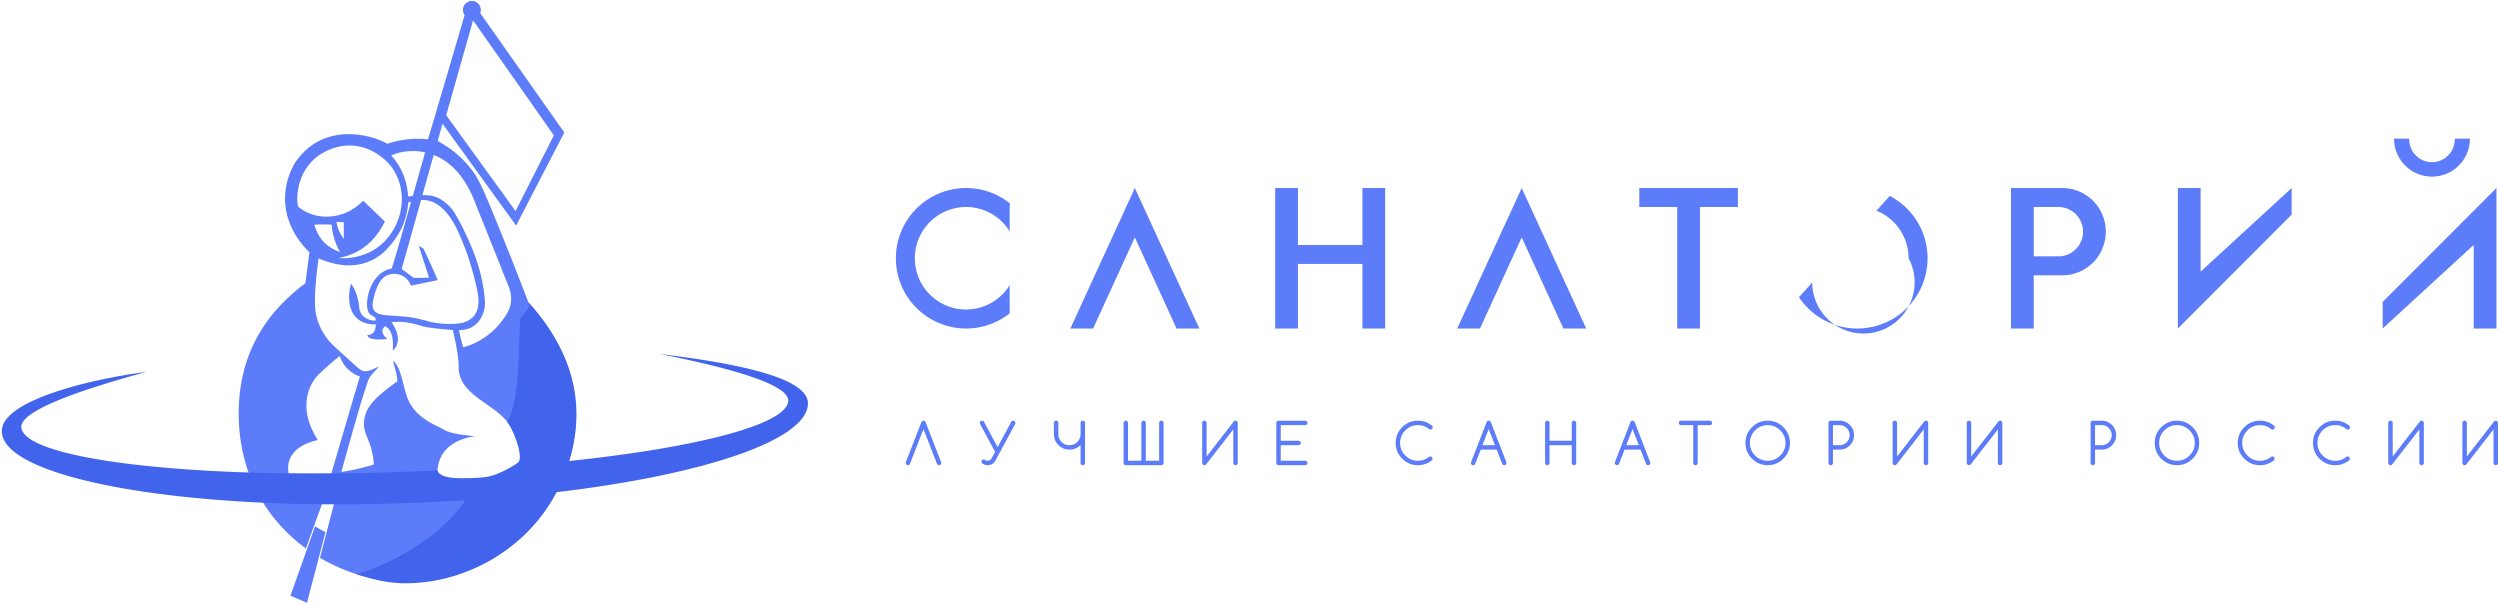
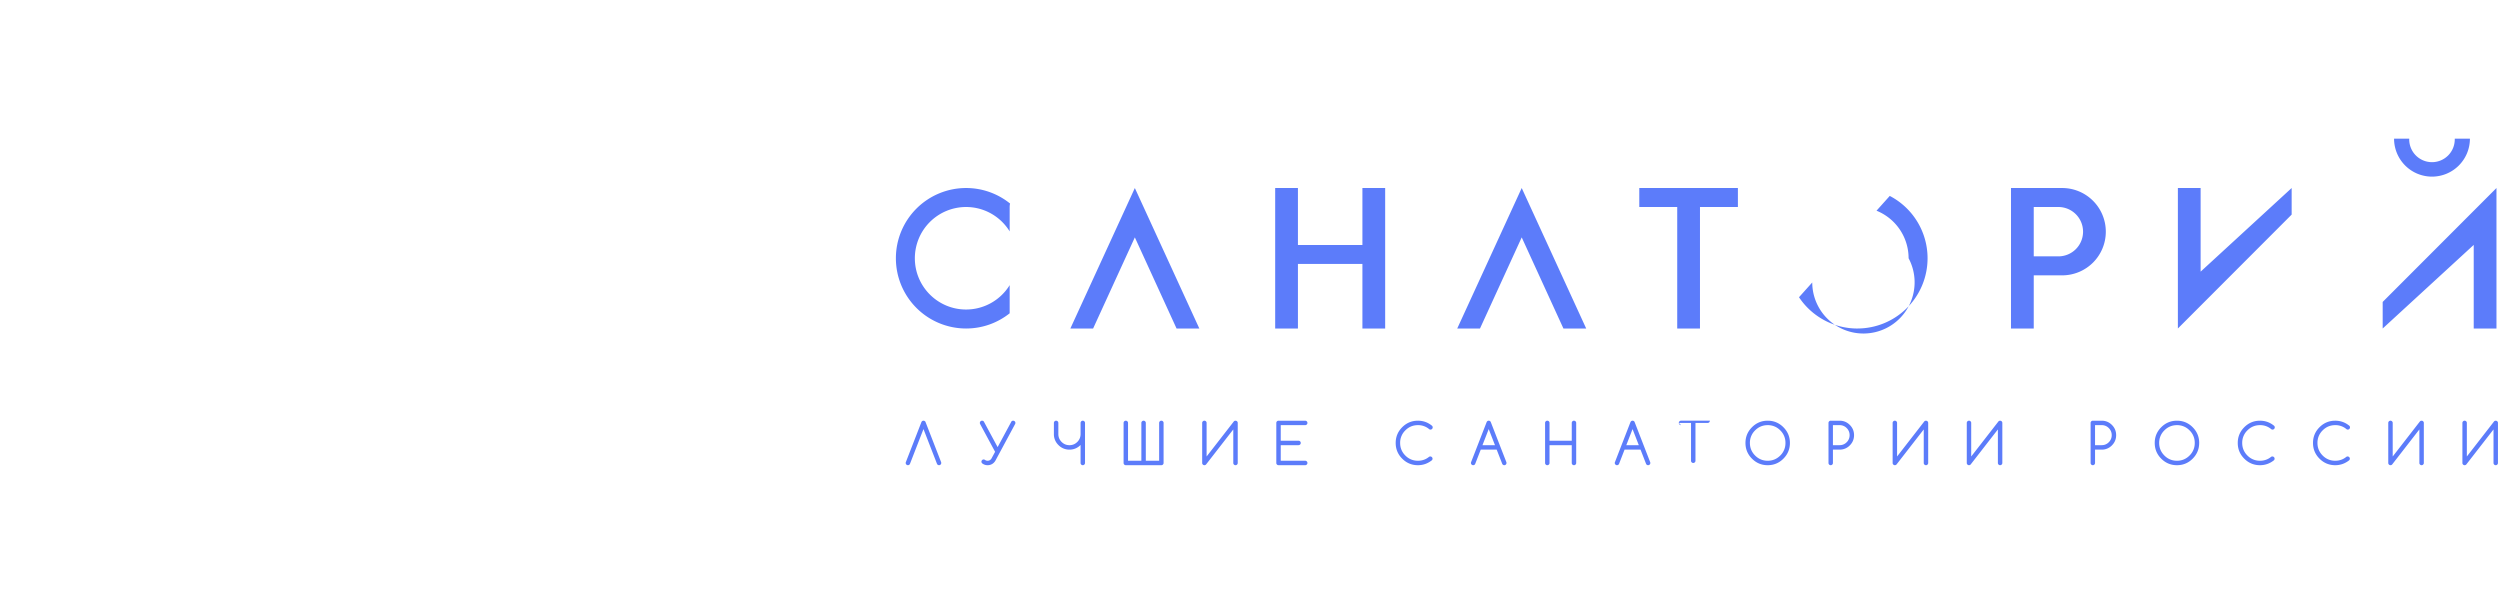
<svg xmlns="http://www.w3.org/2000/svg" width="207" height="50" viewBox="0 0 207 50">
  <g fill="none">
-     <path fill="#5C7CFA" d="M26.497 46.183l1.185-4.584h-.974l-1.38 3.814c-3.16-2.31-5.563-6.054-5.563-11.184 0-4.446 1.838-8.037 5.515-10.77.156-1.133.27-1.993.34-2.58-1.027-.938-3.132-3.72-1.284-7.249 2.313-3.674 6.523-2.454 7.725-1.725a8.105 8.105 0 0 1 3.377-.371c.148-.452 2.906-9.846 3.034-10.278a.74.74 0 1 1 1.29-.172l6.962 9.886-3.99 7.71-6.094-8.436a68.1 68.1 0 0 0-.392 1.429c1.133.66 1.892 1.225 2.788 2.355.647.815 1.172 2.142 1.908 3.913a310.96 310.96 0 0 1 2.801 7.08c3.527 3.928 4.69 8.165 3.488 12.71-1.802 6.818-7.789 10.449-13.757 10.449-2.245 0-4.74-.67-6.98-1.997zM36.946 9.54l5.742 7.936 3.171-6.267-6.688-9.527-2.225 7.858zm-1.968 6.618c.744 0 1.414.055 2.333 1.023.3.342.56.82.958 1.585.625 1.3 1.543 3.164 1.826 5.564.083.815.165 1.284-.389 2.197-.546.723-1.249.805-1.71.805.073.318.273 1.187.352 1.42.698-.165 1.747-.614 2.752-1.629 1.1-1.245 1.62-2.138.87-3.754a558.032 558.032 0 0 0-2.396-5.999c-.323-.816-1.176-3.563-3.662-4.541-.114.41-.847 2.995-.934 3.33zm-.113.405c-.185.642-1.242 4.426-1.607 5.71.44.322.747.552.989.735.61 0 1.062-.013 1.273-.013-.174-.607-.545-1.675-.84-2.638.137.08.268.16.39.236.553 1.17.963 2.107 1.176 2.602-.198.044-2.015.414-2.222.456a1.451 1.451 0 0 0-1.283-.976c-.9-.024-1.442.48-1.813 2.06-.39 1.434.806 1.339 1.59 1.408 1.543.078 2.133.234 3.08.497.733.19 1.992.245 2.667.096 1.91-.506 1.288-2.46 1.134-3.221-.495-2.087-1.034-3.324-1.273-3.899-1.36-3.296-2.978-3.047-3.26-3.053zm-8.837 2.048c.233.763.689 1.762 2.125 2.256a5.418 5.418 0 0 1-.689-2.256c-.254-.034-1.197-.038-1.436 0zm1.838-.243c.04.478.357 1.127.6 1.39 0-.14-.002-.995 0-1.353-.117-.01-.41-.019-.6-.037zm2.203-1.754l1.797 1.727c-.838 1.703-2.121 2.71-3.849 3.022.139.022 2.632.259 4.197-1.812 1.564-2.07 1.19-4.47.172-5.765s-3.148-2.452-5.528-1.194c-2.38 1.257-2.362 3.99-2.156 4.528 1.457 1.221 3.843 1.099 5.367-.506zm3.967.09a3.929 3.929 0 0 0-.233.064c-.15 1.708-.809 2.845-1.805 3.895-.995 1.05-2.869 1.928-5.616.73-.053.363-.486 3.37-.214 4.638a5.01 5.01 0 0 0 1.517 2.651c.572.532 1.051.952 1.815 1.653.565.481.704.601 1.88 0-.717.886-.745.626-1.076 1.724-.25.663-.93 3.002-2.04 7.014.824-.114 1.72-.318 2.69-.611-.13-1.992-.885-2.404-.812-3.502.074-1.098.688-1.921 2.755-3.382.018-.48-.252-1.307-.376-1.698.107.101.325.143.626 1.02.582 1.734.323 3.136 3.226 4.472.427.197.565.537 2.912.736-.137.079-2.82.263-3.057 2.778-.017.27.355.728 1.4.734.697.004 1.338.002 1.923-.006.49.01.917-.058 1.283-.202.366-.144.98-.442 1.841-.893.322-.206.457-.495.405-.869-.077-.56-.247-2.066-1.617-3.286-1.37-1.22-3.536-2.013-3.487-4.03-.001-.613-.16-1.615-.478-3.006-1.291-.108-2.1-.206-2.425-.293-.488-.131-1.505-.507-2.65-.35.098.136 1.062 1.478.098 2.35.033-.505.093-1.707-.645-2.024-.151.152-.478.49.19 1.048-.165.034-1.55.2-1.653-.31.104-.018.72.003.695-.903-.162.034-1.731.101-2.12-1.505-.112-.514-.124-1.122.073-1.845.251.286.6 1 .684 1.971.084.971 1.165 1.126 1.363 1.071.051-.427-.448-.308-.599-.706-.356-.641.042-3.232 1.914-3.594.126-.304.664-2.15 1.613-5.534zm-4.24 14.471c-.512-.183-1.307-.629-1.654-1.69-.372.239-1.626 1.358-1.887 1.655-.261.297-1.884 2.245.059 5.297-.177.054-2.791.49-2.418 2.77.415.009 1.594.009 3.539 0 1.45-4.95 2.238-7.627 2.362-8.032zm2.611-18.3c.572.672 1.265 1.657 1.385 3.397.115-.016.306-.033.392-.06.503-1.795.799-2.805 1.014-3.59-.872-.22-2.036-.115-2.79.253zm-6.322 30.709l.864.49-1.532 5.837-1.366-.582 2.034-5.745z" />
-     <path fill="#4263EB" d="M47.276 37.664c1.202-4.545.003-8.702-3.523-12.63.004.015.152.216 0 .456a4.148 4.148 0 0 1-.668.832c-.156 1.899-.004 6.982-1.092 8.595.701 1.009 1.368 3.084.892 3.396-.384.252-1.542 1.057-2.817 1.206-1.329.11-3.601.249-3.842-.546-.475 0-1.006.03-1.643.051l-.81.027-.989.036c-17.038.596-30.926-1.076-31.019-3.733-.053-1.529 6.221-3.438 10.345-4.555C7.89 31.32.29 33.066.154 35.62c-.212 3.935 14.868 6.682 32.9 6.052.241-.008.48-.017.72-.027a152.595 152.595 0 0 0 4.756-.218c-2.47 3.636-7.306 5.682-9.032 6.106 1.387.459 2.705.765 4.021.765 4.992 0 9.996-2.725 12.555-7.544C58.346 39.303 67 36.399 66.895 33.355c-.057-1.631-3.534-2.998-12.265-4.043 4.19.826 10.583 2.294 10.637 3.822.068 1.96-7.384 3.908-18.133 5.035.05-.166.097-.335.142-.505z" />
-     <path fill="#5C7CFA" d="M198.229 11.481a3.142 3.142 0 0 0 3.14 3.144 3.142 3.142 0 0 0 3.14-3.144h-1.256a1.885 1.885 0 1 1-3.768 0h-1.256zm-90.76 8.803v-4.716h-1.884V27.2h1.884v-5.344h5.339V27.2h1.884V15.568h-1.884v4.716h-5.339zm59.04-4.716h4.24a3.613 3.613 0 0 1 3.612 3.615 3.613 3.613 0 0 1-3.612 3.616h-2.355V27.2h-1.884V15.568zM153.792 27.2a5.813 5.813 0 0 0 5.81-5.816 5.816 5.816 0 0 0-3.13-5.162l-1.097 1.224a4.246 4.246 0 0 1 2.657 3.938 4.238 4.238 0 1 1-7.978 2.004l-1.096 1.223a5.803 5.803 0 0 0 4.834 2.59zM79.99 15.568a5.813 5.813 0 0 0-5.81 5.816 5.813 5.813 0 0 0 5.81 5.816c1.365 0 2.62-.471 3.611-1.26v-2.332a4.236 4.236 0 0 1-3.611 2.02c-2.342 0-4.24-1.9-4.24-4.244a4.242 4.242 0 0 1 4.24-4.244c1.527 0 2.865.808 3.611 2.02v-2.02c0-.098.012-.194.033-.286a5.782 5.782 0 0 0-3.644-1.286zm88.404 1.572v4.087h2.041a2.042 2.042 0 0 0 2.042-2.044 2.042 2.042 0 0 0-2.042-2.043h-2.04zM88.626 27.2l5.339-11.632L99.304 27.2h-1.885l-3.454-7.545L90.51 27.2h-1.884zm32.033 0l5.339-11.632 5.339 11.632h-1.885l-3.454-7.545-3.455 7.545h-1.884zm15.074-11.632h8.165v1.572h-8.165v-1.572zm3.14 1.572h1.885V27.2h-1.884V17.14zm41.455-1.572h1.884v6.924l7.537-6.924v2.2l-9.421 9.432V15.568zm26.38 11.632h-1.884v-6.923l-7.538 6.923V25l9.422-9.432V27.2zM75.346 38.405a.182.182 0 0 1-.039.058.179.179 0 0 1-.13.055.177.177 0 0 1-.13-.054.177.177 0 0 1-.055-.13c0-.03.005-.055.016-.078l1.28-3.293a.194.194 0 0 1 .047-.076.175.175 0 0 1 .13-.053.183.183 0 0 1 .176.129l1.28 3.293c.01.023.015.049.015.078 0 .05-.018.094-.054.13a.177.177 0 0 1-.13.054.172.172 0 0 1-.129-.055.167.167 0 0 1-.04-.058l-1.119-2.878-1.118 2.878zm7.257-1.384l1.132-2.1c.03-.058.082-.087.156-.087.05 0 .094.018.13.054.036.036.054.08.054.13a.178.178 0 0 1-.025.094l-1.627 3.024a.767.767 0 0 1-.126.166.711.711 0 0 1-.522.216.7.7 0 0 1-.426-.134c-.058-.046-.087-.098-.087-.156 0-.05.018-.094.054-.13a.177.177 0 0 1 .13-.054c.04 0 .075.011.106.034.066.048.14.072.223.072a.354.354 0 0 0 .26-.109c.029-.029.052-.06.069-.094l.29-.537-1.238-2.298a.178.178 0 0 1-.025-.094c0-.05.018-.094.054-.13a.177.177 0 0 1 .13-.054c.07 0 .122.029.156.087l1.132 2.1zm7.236 1.313c0 .05-.018.094-.054.13a.177.177 0 0 1-.13.054.177.177 0 0 1-.13-.054.177.177 0 0 1-.054-.13v-1.492l-.01.009a1.24 1.24 0 0 1-.91.378 1.24 1.24 0 0 1-.911-.378 1.243 1.243 0 0 1-.378-.912v-.92c0-.052.018-.095.055-.131a.177.177 0 0 1 .13-.054c.05 0 .093.018.13.054.035.036.054.08.054.13v.921c0 .255.09.472.269.652.179.18.396.27.65.27.255 0 .472-.09.652-.27.179-.18.269-.397.269-.652v-.92c0-.052.018-.095.054-.131a.177.177 0 0 1 .13-.054c.05 0 .094.018.13.054.036.036.054.08.054.13v3.316zm3.194-3.316c0-.05.018-.094.054-.13a.177.177 0 0 1 .13-.054c.05 0 .094.018.13.054.036.036.054.08.054.13v3.132h1.104v-3.132c0-.05.018-.094.054-.13a.177.177 0 0 1 .13-.054c.05 0 .094.018.13.054.036.036.054.08.054.13v3.132h1.104v-3.132c0-.05.018-.094.054-.13a.177.177 0 0 1 .13-.054c.05 0 .094.018.13.054.036.036.054.08.054.13v3.316c0 .05-.018.094-.054.13a.177.177 0 0 1-.13.054h-2.944a.177.177 0 0 1-.13-.054.177.177 0 0 1-.054-.13v-3.316zm9.083 3.316c0 .05.018.094.054.13.036.036.08.054.13.054s.094-.018.13-.054a.177.177 0 0 0 .054-.13v-3.316a.177.177 0 0 0-.054-.13.185.185 0 0 0-.273.013l-2.25 2.896v-2.779a.177.177 0 0 0-.053-.13.177.177 0 0 0-.13-.054.177.177 0 0 0-.13.054.177.177 0 0 0-.054.13v3.316c0 .05.018.094.054.13.036.036.08.054.13.054.054 0 .1-.02.138-.06l2.254-2.901v2.777zm3.746-3.5h2.209c.05 0 .093.018.13.054.036.036.054.08.054.13s-.018.094-.054.13a.177.177 0 0 1-.13.054h-2.025v1.29h1.473c.05 0 .093.018.13.054.036.036.054.08.054.13s-.018.094-.055.13a.177.177 0 0 1-.13.054h-1.472v1.29h2.025c.05 0 .093.018.13.054.036.036.054.08.054.13s-.018.094-.054.13a.177.177 0 0 1-.13.054h-2.209a.177.177 0 0 1-.13-.054.177.177 0 0 1-.054-.13v-3.316c0-.05.018-.094.054-.13a.177.177 0 0 1 .13-.054zm12.567 2.961c.051 0 .094.018.13.054.036.036.055.08.055.13s-.018.094-.053.13c-.342.272-.728.409-1.157.409-.508 0-.942-.18-1.301-.54-.36-.36-.54-.794-.54-1.302s.18-.942.54-1.302c.36-.36.793-.54 1.3-.54.44 0 .83.14 1.171.421.036.037.053.08.053.131 0 .051-.018.094-.054.13a.177.177 0 0 1-.13.055.179.179 0 0 1-.13-.056 1.405 1.405 0 0 0-.91-.313c-.406 0-.753.144-1.04.432a1.42 1.42 0 0 0-.431 1.042c0 .407.143.754.43 1.042.288.288.635.432 1.042.432.35 0 .657-.108.92-.323a.18.18 0 0 1 .105-.032zm4.177-.566l-.458 1.176a.212.212 0 0 1-.039.06.183.183 0 0 1-.13.053.177.177 0 0 1-.13-.054.177.177 0 0 1-.055-.13c0-.03.006-.055.016-.078l1.28-3.293a.194.194 0 0 1 .047-.076.175.175 0 0 1 .13-.053.183.183 0 0 1 .176.129l1.28 3.293c.01.023.015.049.015.078 0 .05-.018.094-.054.13a.177.177 0 0 1-.13.054.175.175 0 0 1-.128-.053.191.191 0 0 1-.042-.06l-.458-1.176h-1.32zm1.178-.369l-.518-1.333-.517 1.333h1.035zm4.149-1.842c0-.05.018-.094.054-.13a.177.177 0 0 1 .13-.054c.05 0 .094.018.13.054.036.036.054.08.054.13v1.474h1.84v-1.474c0-.05.018-.094.054-.13a.177.177 0 0 1 .13-.054c.05 0 .094.018.13.054.036.036.054.08.054.13v3.316c0 .05-.018.094-.054.13a.177.177 0 0 1-.13.054.177.177 0 0 1-.13-.054.177.177 0 0 1-.054-.13V36.86h-1.84v1.474c0 .05-.018.094-.054.13a.177.177 0 0 1-.13.054.177.177 0 0 1-.13-.054.177.177 0 0 1-.054-.13v-3.316zm6.582 2.21l-.457 1.177a.212.212 0 0 1-.04.06.183.183 0 0 1-.13.053.177.177 0 0 1-.13-.054.177.177 0 0 1-.055-.13c0-.03.006-.055.017-.078l1.278-3.293a.194.194 0 0 1 .049-.076.175.175 0 0 1 .129-.053.183.183 0 0 1 .177.129l1.278 3.293c.011.023.017.049.017.078 0 .05-.018.094-.054.13a.177.177 0 0 1-.13.054.175.175 0 0 1-.13-.053.191.191 0 0 1-.04-.06l-.458-1.176h-1.32zm1.178-.368l-.517-1.333-.518 1.333h1.035zm3.496-1.658a.177.177 0 0 1-.13-.054.177.177 0 0 1-.054-.13c0-.05.018-.094.054-.13a.177.177 0 0 1 .13-.054h2.392c.05 0 .094.018.13.054.036.036.054.08.054.13s-.018.094-.054.13a.177.177 0 0 1-.13.054h-1.012v3.132c0 .05-.018.094-.054.13a.177.177 0 0 1-.13.054.177.177 0 0 1-.13-.054.177.177 0 0 1-.054-.13v-3.132h-1.012zm7.176 0c-.407 0-.753.144-1.041.432a1.42 1.42 0 0 0-.431 1.042c0 .407.143.754.431 1.042.288.288.634.432 1.04.432.407 0 .754-.144 1.042-.432a1.42 1.42 0 0 0 .43-1.042 1.42 1.42 0 0 0-.43-1.042 1.418 1.418 0 0 0-1.041-.432zm1.84 1.474c0 .508-.18.942-.54 1.302-.359.36-.793.54-1.3.54-.508 0-.941-.18-1.3-.54-.36-.36-.54-.794-.54-1.302s.18-.942.54-1.302c.359-.36.792-.54 1.3-.54.507 0 .941.18 1.3.54.36.36.54.794.54 1.302zm3.562-1.474v1.658h.552a.797.797 0 0 0 .586-.243.799.799 0 0 0 .242-.586.799.799 0 0 0-.242-.586.797.797 0 0 0-.586-.243h-.552zm-.184-.368h.736c.33 0 .612.117.846.351.234.234.35.516.35.846 0 .33-.116.612-.35.846a1.152 1.152 0 0 1-.846.352h-.552v1.105c0 .05-.018.094-.054.13a.177.177 0 0 1-.13.054.177.177 0 0 1-.13-.054.177.177 0 0 1-.054-.13v-3.316c0-.05.018-.094.054-.13a.177.177 0 0 1 .13-.054zm7.703 3.5c0 .05.018.094.054.13.036.036.08.054.13.054s.094-.018.13-.054a.177.177 0 0 0 .054-.13v-3.316a.177.177 0 0 0-.054-.13.185.185 0 0 0-.273.013l-2.249 2.896v-2.779a.177.177 0 0 0-.054-.13.177.177 0 0 0-.13-.054.177.177 0 0 0-.13.054.177.177 0 0 0-.054.13v3.316c0 .05.018.094.054.13.036.036.08.054.13.054.054 0 .1-.02.138-.06l2.254-2.901v2.777zm6.139 0c0 .05.018.094.054.13.036.036.08.054.13.054s.094-.018.13-.054a.177.177 0 0 0 .054-.13v-3.316a.177.177 0 0 0-.054-.13.185.185 0 0 0-.273.013l-2.25 2.896v-2.779a.177.177 0 0 0-.053-.13.177.177 0 0 0-.13-.054.177.177 0 0 0-.13.054.177.177 0 0 0-.054.13v3.316c0 .05.018.094.054.13.036.036.08.054.13.054.053 0 .1-.02.138-.06l2.254-2.901v2.777zm8.045-3.132v1.658h.552a.797.797 0 0 0 .585-.243.799.799 0 0 0 .243-.586.799.799 0 0 0-.243-.586.797.797 0 0 0-.585-.243h-.552zm-.184-.368h.736c.33 0 .611.117.845.351.234.234.35.516.35.846 0 .33-.116.612-.35.846a1.152 1.152 0 0 1-.845.352h-.552v1.105c0 .05-.018.094-.054.13a.177.177 0 0 1-.13.054.177.177 0 0 1-.13-.054.177.177 0 0 1-.054-.13v-3.316c0-.05.018-.094.054-.13a.177.177 0 0 1 .13-.054zm6.966.368c-.406 0-.753.144-1.04.432a1.42 1.42 0 0 0-.432 1.042c0 .407.144.754.432 1.042.287.288.634.432 1.04.432.407 0 .754-.144 1.041-.432a1.42 1.42 0 0 0 .432-1.042 1.42 1.42 0 0 0-.432-1.042 1.418 1.418 0 0 0-1.04-.432zm1.84 1.474c0 .508-.18.942-.539 1.302-.36.36-.793.54-1.3.54-.508 0-.942-.18-1.301-.54-.36-.36-.54-.794-.54-1.302s.18-.942.54-1.302c.36-.36.793-.54 1.3-.54.508 0 .942.18 1.301.54.36.36.54.794.54 1.302zm6.061 1.119c.05 0 .094.018.13.054.036.036.054.08.054.13s-.018.094-.053.13c-.342.272-.728.409-1.157.409-.507 0-.941-.18-1.3-.54-.36-.36-.54-.794-.54-1.302s.18-.942.54-1.302c.359-.36.793-.54 1.3-.54.439 0 .829.14 1.17.421.036.037.054.08.054.131 0 .051-.018.094-.054.13a.177.177 0 0 1-.13.055.179.179 0 0 1-.131-.056 1.405 1.405 0 0 0-.909-.313c-.406 0-.753.144-1.04.432a1.42 1.42 0 0 0-.432 1.042c0 .407.144.754.431 1.042.288.288.635.432 1.041.432.351 0 .658-.108.92-.323a.18.18 0 0 1 .106-.032zm6.23 0c.051 0 .095.018.13.054.037.036.055.08.055.13s-.018.094-.053.13c-.342.272-.728.409-1.157.409-.508 0-.941-.18-1.301-.54-.36-.36-.54-.794-.54-1.302s.18-.942.54-1.302c.36-.36.793-.54 1.3-.54.44 0 .83.14 1.172.421.035.037.052.08.052.131 0 .051-.018.094-.054.13a.177.177 0 0 1-.13.055.179.179 0 0 1-.13-.056 1.405 1.405 0 0 0-.91-.313c-.406 0-.753.144-1.04.432a1.42 1.42 0 0 0-.431 1.042c0 .407.143.754.431 1.042.287.288.634.432 1.04.432.352 0 .659-.108.92-.323a.18.18 0 0 1 .107-.032zm5.941.539c0 .05.019.094.055.13.036.036.079.054.13.054.05 0 .093-.018.13-.054a.177.177 0 0 0 .054-.13v-3.316a.177.177 0 0 0-.055-.13.185.185 0 0 0-.273.013l-2.249 2.896v-2.779a.177.177 0 0 0-.054-.13.177.177 0 0 0-.13-.054.177.177 0 0 0-.13.054.177.177 0 0 0-.054.13v3.316c0 .05.019.094.055.13.036.036.079.054.13.054.053 0 .1-.02.137-.06l2.254-2.901v2.777zm6.14 0c0 .05.017.094.053.13.036.036.08.054.13.054s.094-.018.13-.054a.177.177 0 0 0 .054-.13v-3.316a.177.177 0 0 0-.054-.13.185.185 0 0 0-.273.013l-2.249 2.896v-2.779a.177.177 0 0 0-.054-.13.177.177 0 0 0-.13-.054.177.177 0 0 0-.13.054.177.177 0 0 0-.054.13v3.316c0 .05.018.094.054.13.036.036.08.054.13.054.054 0 .1-.02.138-.06l2.254-2.901v2.777z" />
+     <path fill="#5C7CFA" d="M198.229 11.481a3.142 3.142 0 0 0 3.14 3.144 3.142 3.142 0 0 0 3.14-3.144h-1.256a1.885 1.885 0 1 1-3.768 0h-1.256zm-90.76 8.803v-4.716h-1.884V27.2h1.884v-5.344h5.339V27.2h1.884V15.568h-1.884v4.716h-5.339zm59.04-4.716h4.24a3.613 3.613 0 0 1 3.612 3.615 3.613 3.613 0 0 1-3.612 3.616h-2.355V27.2h-1.884V15.568zM153.792 27.2a5.813 5.813 0 0 0 5.81-5.816 5.816 5.816 0 0 0-3.13-5.162l-1.097 1.224a4.246 4.246 0 0 1 2.657 3.938 4.238 4.238 0 1 1-7.978 2.004l-1.096 1.223a5.803 5.803 0 0 0 4.834 2.59zM79.99 15.568a5.813 5.813 0 0 0-5.81 5.816 5.813 5.813 0 0 0 5.81 5.816c1.365 0 2.62-.471 3.611-1.26v-2.332a4.236 4.236 0 0 1-3.611 2.02c-2.342 0-4.24-1.9-4.24-4.244a4.242 4.242 0 0 1 4.24-4.244c1.527 0 2.865.808 3.611 2.02v-2.02c0-.098.012-.194.033-.286a5.782 5.782 0 0 0-3.644-1.286zm88.404 1.572v4.087h2.041a2.042 2.042 0 0 0 2.042-2.044 2.042 2.042 0 0 0-2.042-2.043h-2.04zM88.626 27.2l5.339-11.632L99.304 27.2h-1.885l-3.454-7.545L90.51 27.2h-1.884zm32.033 0l5.339-11.632 5.339 11.632h-1.885l-3.454-7.545-3.455 7.545h-1.884zm15.074-11.632h8.165v1.572h-8.165v-1.572zm3.14 1.572h1.885V27.2h-1.884V17.14zm41.455-1.572h1.884v6.924l7.537-6.924v2.2l-9.421 9.432V15.568zm26.38 11.632h-1.884v-6.923l-7.538 6.923V25l9.422-9.432V27.2zM75.346 38.405a.182.182 0 0 1-.039.058.179.179 0 0 1-.13.055.177.177 0 0 1-.13-.054.177.177 0 0 1-.055-.13c0-.03.005-.055.016-.078l1.28-3.293a.194.194 0 0 1 .047-.076.175.175 0 0 1 .13-.053.183.183 0 0 1 .176.129l1.28 3.293c.01.023.015.049.015.078 0 .05-.018.094-.054.13a.177.177 0 0 1-.13.054.172.172 0 0 1-.129-.055.167.167 0 0 1-.04-.058l-1.119-2.878-1.118 2.878zm7.257-1.384l1.132-2.1c.03-.058.082-.087.156-.087.05 0 .094.018.13.054.036.036.054.08.054.13a.178.178 0 0 1-.025.094l-1.627 3.024a.767.767 0 0 1-.126.166.711.711 0 0 1-.522.216.7.7 0 0 1-.426-.134c-.058-.046-.087-.098-.087-.156 0-.05.018-.094.054-.13a.177.177 0 0 1 .13-.054c.04 0 .075.011.106.034.066.048.14.072.223.072a.354.354 0 0 0 .26-.109c.029-.029.052-.06.069-.094l.29-.537-1.238-2.298a.178.178 0 0 1-.025-.094c0-.05.018-.094.054-.13a.177.177 0 0 1 .13-.054c.07 0 .122.029.156.087l1.132 2.1zm7.236 1.313c0 .05-.018.094-.054.13a.177.177 0 0 1-.13.054.177.177 0 0 1-.13-.054.177.177 0 0 1-.054-.13v-1.492l-.01.009a1.24 1.24 0 0 1-.91.378 1.24 1.24 0 0 1-.911-.378 1.243 1.243 0 0 1-.378-.912v-.92c0-.052.018-.095.055-.131a.177.177 0 0 1 .13-.054c.05 0 .093.018.13.054.035.036.054.08.054.13v.921c0 .255.09.472.269.652.179.18.396.27.65.27.255 0 .472-.09.652-.27.179-.18.269-.397.269-.652v-.92c0-.052.018-.095.054-.131a.177.177 0 0 1 .13-.054c.05 0 .094.018.13.054.036.036.054.08.054.13v3.316zm3.194-3.316c0-.05.018-.094.054-.13a.177.177 0 0 1 .13-.054c.05 0 .094.018.13.054.036.036.054.08.054.13v3.132h1.104v-3.132c0-.05.018-.094.054-.13a.177.177 0 0 1 .13-.054c.05 0 .094.018.13.054.036.036.054.08.054.13v3.132h1.104v-3.132c0-.05.018-.094.054-.13a.177.177 0 0 1 .13-.054c.05 0 .094.018.13.054.036.036.054.08.054.13v3.316c0 .05-.018.094-.054.13a.177.177 0 0 1-.13.054h-2.944a.177.177 0 0 1-.13-.054.177.177 0 0 1-.054-.13v-3.316zm9.083 3.316c0 .05.018.094.054.13.036.036.08.054.13.054s.094-.018.13-.054a.177.177 0 0 0 .054-.13v-3.316a.177.177 0 0 0-.054-.13.185.185 0 0 0-.273.013l-2.25 2.896v-2.779a.177.177 0 0 0-.053-.13.177.177 0 0 0-.13-.054.177.177 0 0 0-.13.054.177.177 0 0 0-.054.13v3.316c0 .05.018.094.054.13.036.036.08.054.13.054.054 0 .1-.02.138-.06l2.254-2.901v2.777zm3.746-3.5h2.209c.05 0 .093.018.13.054.036.036.054.08.054.13s-.018.094-.054.13a.177.177 0 0 1-.13.054h-2.025v1.29h1.473c.05 0 .093.018.13.054.036.036.054.08.054.13s-.018.094-.055.13a.177.177 0 0 1-.13.054h-1.472v1.29h2.025c.05 0 .093.018.13.054.036.036.054.08.054.13s-.018.094-.054.13a.177.177 0 0 1-.13.054h-2.209a.177.177 0 0 1-.13-.054.177.177 0 0 1-.054-.13v-3.316c0-.05.018-.094.054-.13a.177.177 0 0 1 .13-.054zm12.567 2.961c.051 0 .094.018.13.054.036.036.055.08.055.13s-.018.094-.053.13c-.342.272-.728.409-1.157.409-.508 0-.942-.18-1.301-.54-.36-.36-.54-.794-.54-1.302s.18-.942.54-1.302c.36-.36.793-.54 1.3-.54.44 0 .83.14 1.171.421.036.037.053.08.053.131 0 .051-.018.094-.054.13a.177.177 0 0 1-.13.055.179.179 0 0 1-.13-.056 1.405 1.405 0 0 0-.91-.313c-.406 0-.753.144-1.04.432a1.42 1.42 0 0 0-.431 1.042c0 .407.143.754.43 1.042.288.288.635.432 1.042.432.35 0 .657-.108.92-.323a.18.18 0 0 1 .105-.032zm4.177-.566l-.458 1.176a.212.212 0 0 1-.039.06.183.183 0 0 1-.13.053.177.177 0 0 1-.13-.054.177.177 0 0 1-.055-.13c0-.03.006-.055.016-.078l1.28-3.293a.194.194 0 0 1 .047-.076.175.175 0 0 1 .13-.053.183.183 0 0 1 .176.129l1.28 3.293c.01.023.015.049.015.078 0 .05-.018.094-.054.13a.177.177 0 0 1-.13.054.175.175 0 0 1-.128-.053.191.191 0 0 1-.042-.06l-.458-1.176h-1.32zm1.178-.369l-.518-1.333-.517 1.333h1.035zm4.149-1.842c0-.05.018-.094.054-.13a.177.177 0 0 1 .13-.054c.05 0 .094.018.13.054.036.036.054.08.054.13v1.474h1.84v-1.474c0-.05.018-.094.054-.13a.177.177 0 0 1 .13-.054c.05 0 .094.018.13.054.036.036.054.08.054.13v3.316c0 .05-.018.094-.054.13a.177.177 0 0 1-.13.054.177.177 0 0 1-.13-.054.177.177 0 0 1-.054-.13V36.86h-1.84v1.474c0 .05-.018.094-.054.13a.177.177 0 0 1-.13.054.177.177 0 0 1-.13-.054.177.177 0 0 1-.054-.13v-3.316zm6.582 2.21l-.457 1.177a.212.212 0 0 1-.04.06.183.183 0 0 1-.13.053.177.177 0 0 1-.13-.054.177.177 0 0 1-.055-.13c0-.03.006-.055.017-.078l1.278-3.293a.194.194 0 0 1 .049-.076.175.175 0 0 1 .129-.053.183.183 0 0 1 .177.129l1.278 3.293c.011.023.017.049.017.078 0 .05-.018.094-.054.13a.177.177 0 0 1-.13.054.175.175 0 0 1-.13-.053.191.191 0 0 1-.04-.06l-.458-1.176h-1.32zm1.178-.368l-.517-1.333-.518 1.333h1.035zm3.496-1.658a.177.177 0 0 1-.13-.054.177.177 0 0 1-.054-.13c0-.05.018-.094.054-.13a.177.177 0 0 1 .13-.054h2.392s-.018.094-.054.13a.177.177 0 0 1-.13.054h-1.012v3.132c0 .05-.018.094-.054.13a.177.177 0 0 1-.13.054.177.177 0 0 1-.13-.054.177.177 0 0 1-.054-.13v-3.132h-1.012zm7.176 0c-.407 0-.753.144-1.041.432a1.42 1.42 0 0 0-.431 1.042c0 .407.143.754.431 1.042.288.288.634.432 1.04.432.407 0 .754-.144 1.042-.432a1.42 1.42 0 0 0 .43-1.042 1.42 1.42 0 0 0-.43-1.042 1.418 1.418 0 0 0-1.041-.432zm1.84 1.474c0 .508-.18.942-.54 1.302-.359.36-.793.54-1.3.54-.508 0-.941-.18-1.3-.54-.36-.36-.54-.794-.54-1.302s.18-.942.54-1.302c.359-.36.792-.54 1.3-.54.507 0 .941.18 1.3.54.36.36.54.794.54 1.302zm3.562-1.474v1.658h.552a.797.797 0 0 0 .586-.243.799.799 0 0 0 .242-.586.799.799 0 0 0-.242-.586.797.797 0 0 0-.586-.243h-.552zm-.184-.368h.736c.33 0 .612.117.846.351.234.234.35.516.35.846 0 .33-.116.612-.35.846a1.152 1.152 0 0 1-.846.352h-.552v1.105c0 .05-.018.094-.054.13a.177.177 0 0 1-.13.054.177.177 0 0 1-.13-.054.177.177 0 0 1-.054-.13v-3.316c0-.05.018-.094.054-.13a.177.177 0 0 1 .13-.054zm7.703 3.5c0 .05.018.094.054.13.036.036.08.054.13.054s.094-.018.13-.054a.177.177 0 0 0 .054-.13v-3.316a.177.177 0 0 0-.054-.13.185.185 0 0 0-.273.013l-2.249 2.896v-2.779a.177.177 0 0 0-.054-.13.177.177 0 0 0-.13-.054.177.177 0 0 0-.13.054.177.177 0 0 0-.054.13v3.316c0 .05.018.094.054.13.036.036.08.054.13.054.054 0 .1-.02.138-.06l2.254-2.901v2.777zm6.139 0c0 .05.018.094.054.13.036.036.08.054.13.054s.094-.018.13-.054a.177.177 0 0 0 .054-.13v-3.316a.177.177 0 0 0-.054-.13.185.185 0 0 0-.273.013l-2.25 2.896v-2.779a.177.177 0 0 0-.053-.13.177.177 0 0 0-.13-.054.177.177 0 0 0-.13.054.177.177 0 0 0-.054.13v3.316c0 .05.018.094.054.13.036.036.08.054.13.054.053 0 .1-.02.138-.06l2.254-2.901v2.777zm8.045-3.132v1.658h.552a.797.797 0 0 0 .585-.243.799.799 0 0 0 .243-.586.799.799 0 0 0-.243-.586.797.797 0 0 0-.585-.243h-.552zm-.184-.368h.736c.33 0 .611.117.845.351.234.234.35.516.35.846 0 .33-.116.612-.35.846a1.152 1.152 0 0 1-.845.352h-.552v1.105c0 .05-.018.094-.054.13a.177.177 0 0 1-.13.054.177.177 0 0 1-.13-.054.177.177 0 0 1-.054-.13v-3.316c0-.05.018-.094.054-.13a.177.177 0 0 1 .13-.054zm6.966.368c-.406 0-.753.144-1.04.432a1.42 1.42 0 0 0-.432 1.042c0 .407.144.754.432 1.042.287.288.634.432 1.04.432.407 0 .754-.144 1.041-.432a1.42 1.42 0 0 0 .432-1.042 1.42 1.42 0 0 0-.432-1.042 1.418 1.418 0 0 0-1.04-.432zm1.84 1.474c0 .508-.18.942-.539 1.302-.36.36-.793.54-1.3.54-.508 0-.942-.18-1.301-.54-.36-.36-.54-.794-.54-1.302s.18-.942.54-1.302c.36-.36.793-.54 1.3-.54.508 0 .942.18 1.301.54.36.36.54.794.54 1.302zm6.061 1.119c.05 0 .094.018.13.054.036.036.054.08.054.13s-.018.094-.053.13c-.342.272-.728.409-1.157.409-.507 0-.941-.18-1.3-.54-.36-.36-.54-.794-.54-1.302s.18-.942.54-1.302c.359-.36.793-.54 1.3-.54.439 0 .829.14 1.17.421.036.037.054.08.054.131 0 .051-.018.094-.054.13a.177.177 0 0 1-.13.055.179.179 0 0 1-.131-.056 1.405 1.405 0 0 0-.909-.313c-.406 0-.753.144-1.04.432a1.42 1.42 0 0 0-.432 1.042c0 .407.144.754.431 1.042.288.288.635.432 1.041.432.351 0 .658-.108.92-.323a.18.18 0 0 1 .106-.032zm6.23 0c.051 0 .095.018.13.054.037.036.055.08.055.13s-.018.094-.053.13c-.342.272-.728.409-1.157.409-.508 0-.941-.18-1.301-.54-.36-.36-.54-.794-.54-1.302s.18-.942.54-1.302c.36-.36.793-.54 1.3-.54.44 0 .83.14 1.172.421.035.037.052.08.052.131 0 .051-.018.094-.054.13a.177.177 0 0 1-.13.055.179.179 0 0 1-.13-.056 1.405 1.405 0 0 0-.91-.313c-.406 0-.753.144-1.04.432a1.42 1.42 0 0 0-.431 1.042c0 .407.143.754.431 1.042.287.288.634.432 1.04.432.352 0 .659-.108.92-.323a.18.18 0 0 1 .107-.032zm5.941.539c0 .05.019.094.055.13.036.036.079.054.13.054.05 0 .093-.018.13-.054a.177.177 0 0 0 .054-.13v-3.316a.177.177 0 0 0-.055-.13.185.185 0 0 0-.273.013l-2.249 2.896v-2.779a.177.177 0 0 0-.054-.13.177.177 0 0 0-.13-.054.177.177 0 0 0-.13.054.177.177 0 0 0-.054.13v3.316c0 .05.019.094.055.13.036.036.079.054.13.054.053 0 .1-.02.137-.06l2.254-2.901v2.777zm6.14 0c0 .05.017.094.053.13.036.036.08.054.13.054s.094-.018.13-.054a.177.177 0 0 0 .054-.13v-3.316a.177.177 0 0 0-.054-.13.185.185 0 0 0-.273.013l-2.249 2.896v-2.779a.177.177 0 0 0-.054-.13.177.177 0 0 0-.13-.054.177.177 0 0 0-.13.054.177.177 0 0 0-.054.13v3.316c0 .05.018.094.054.13.036.036.08.054.13.054.054 0 .1-.02.138-.06l2.254-2.901v2.777z" />
  </g>
</svg>